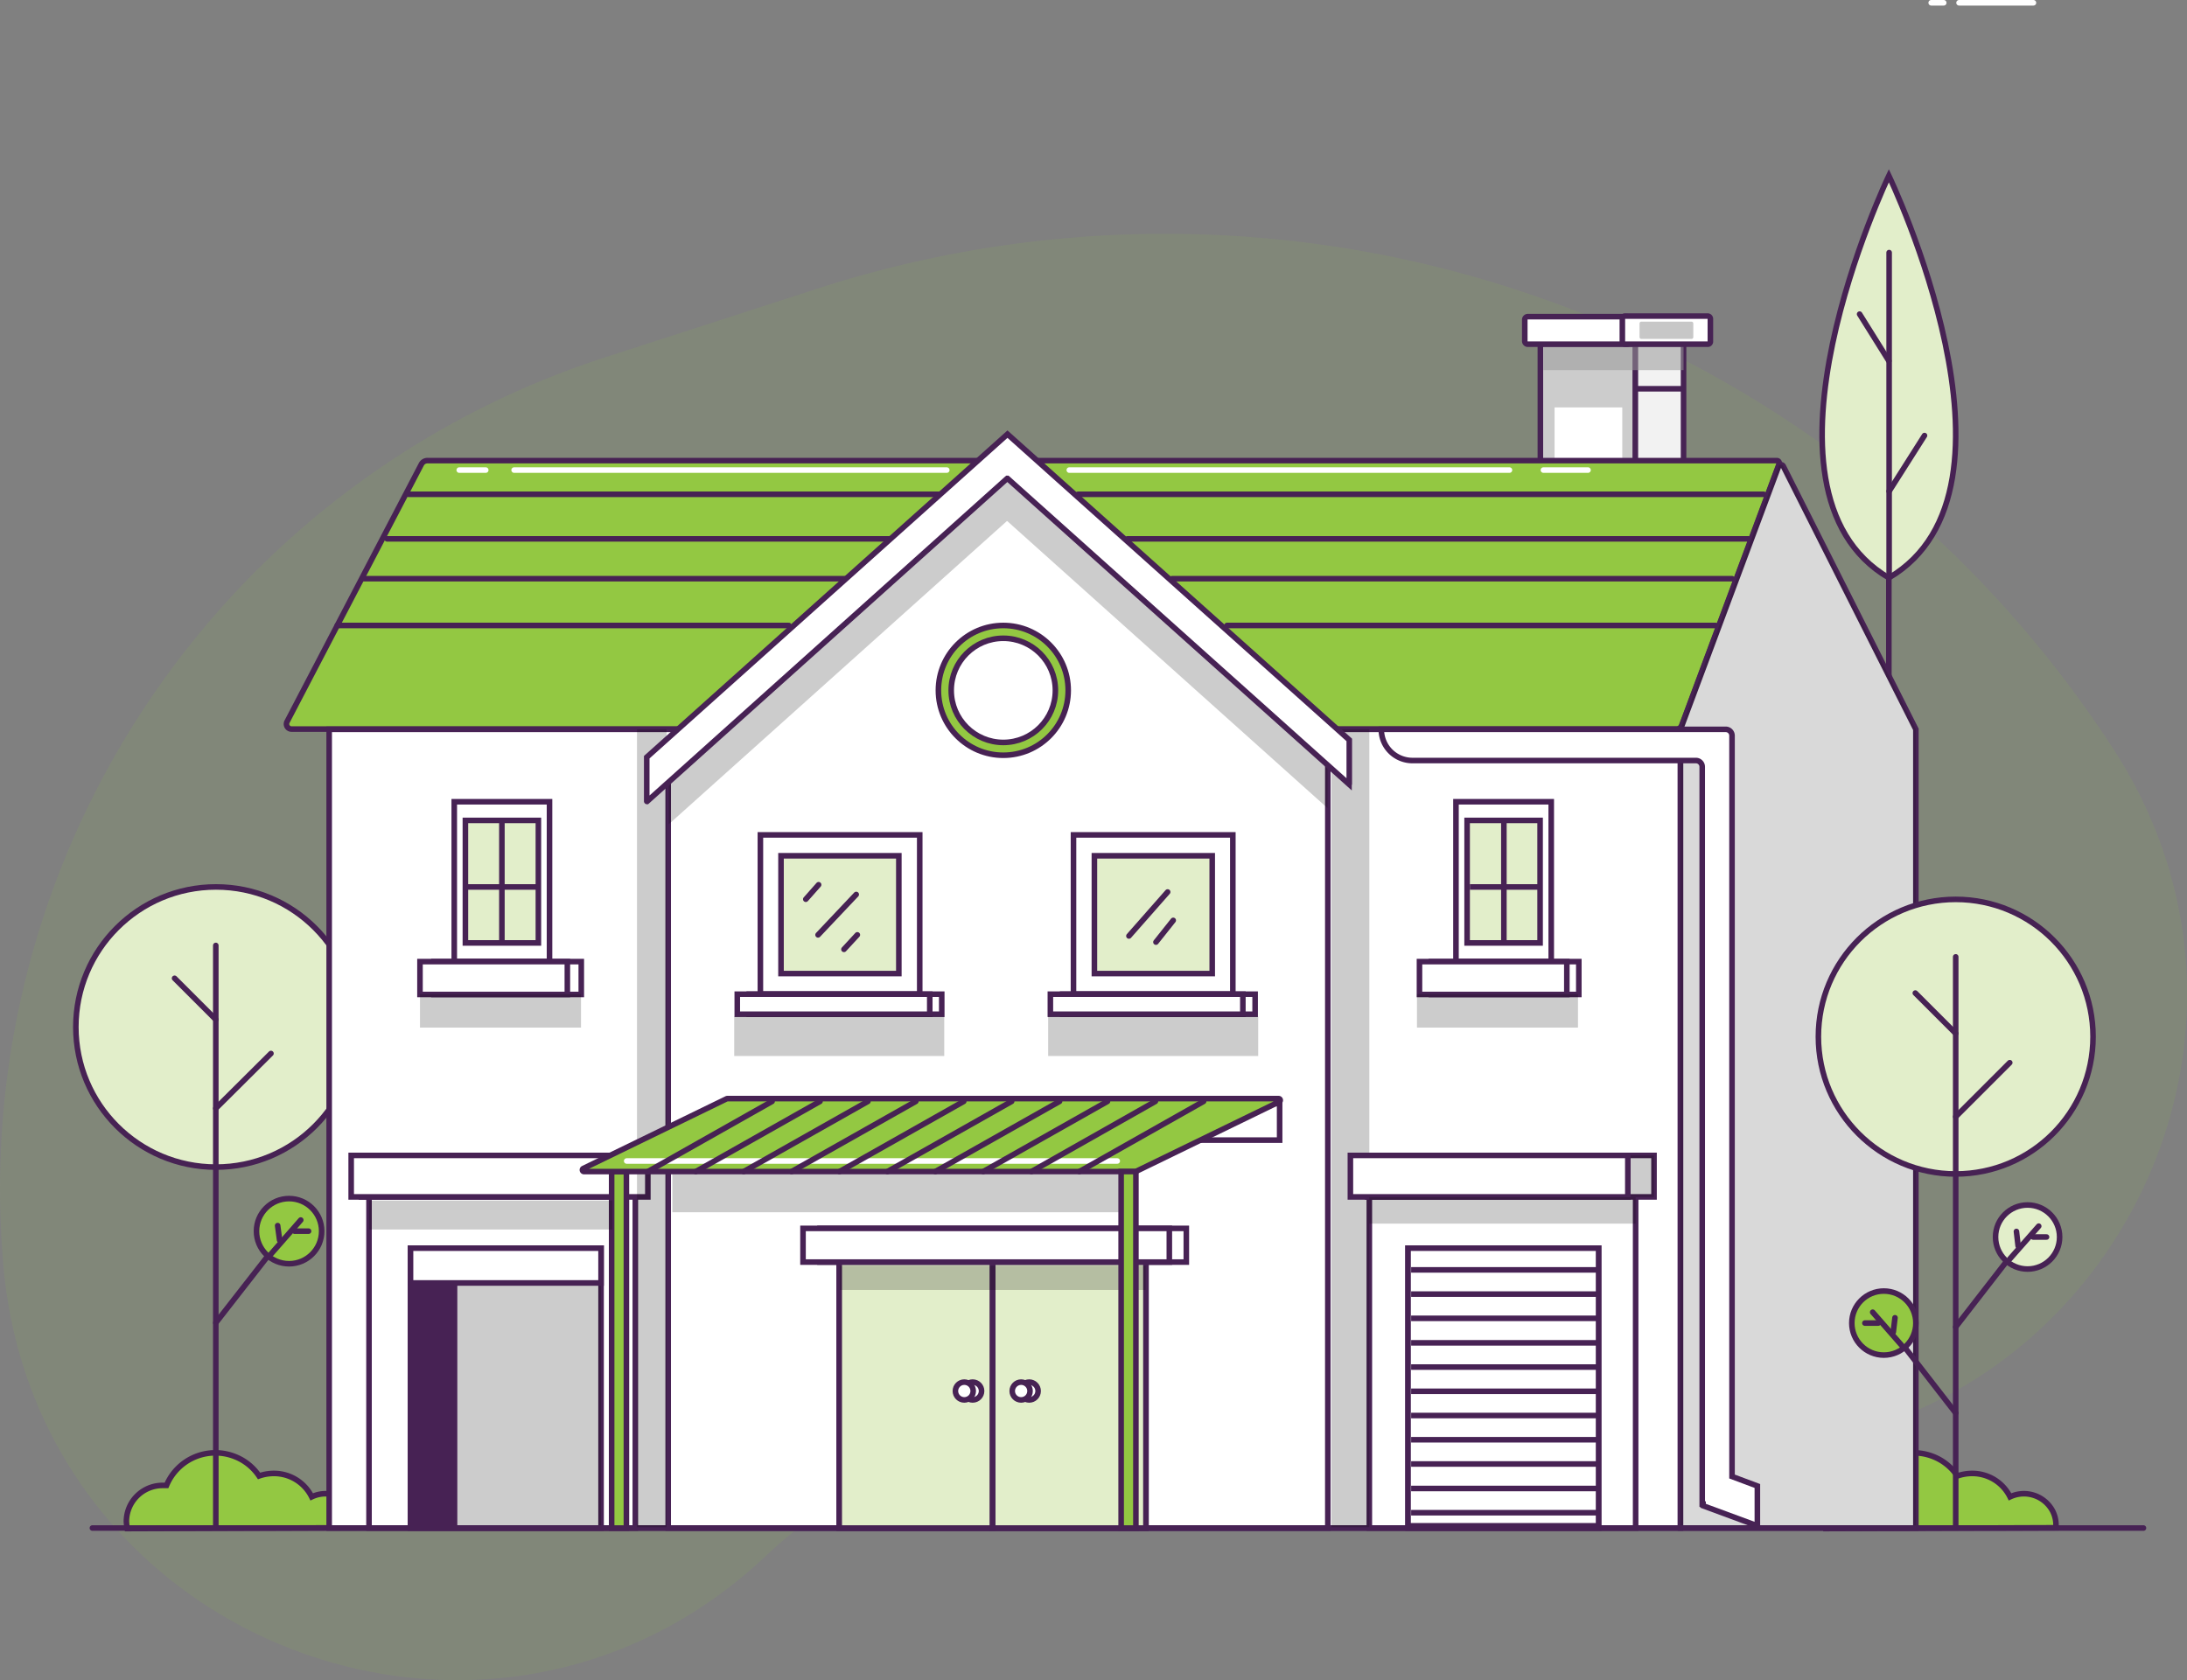
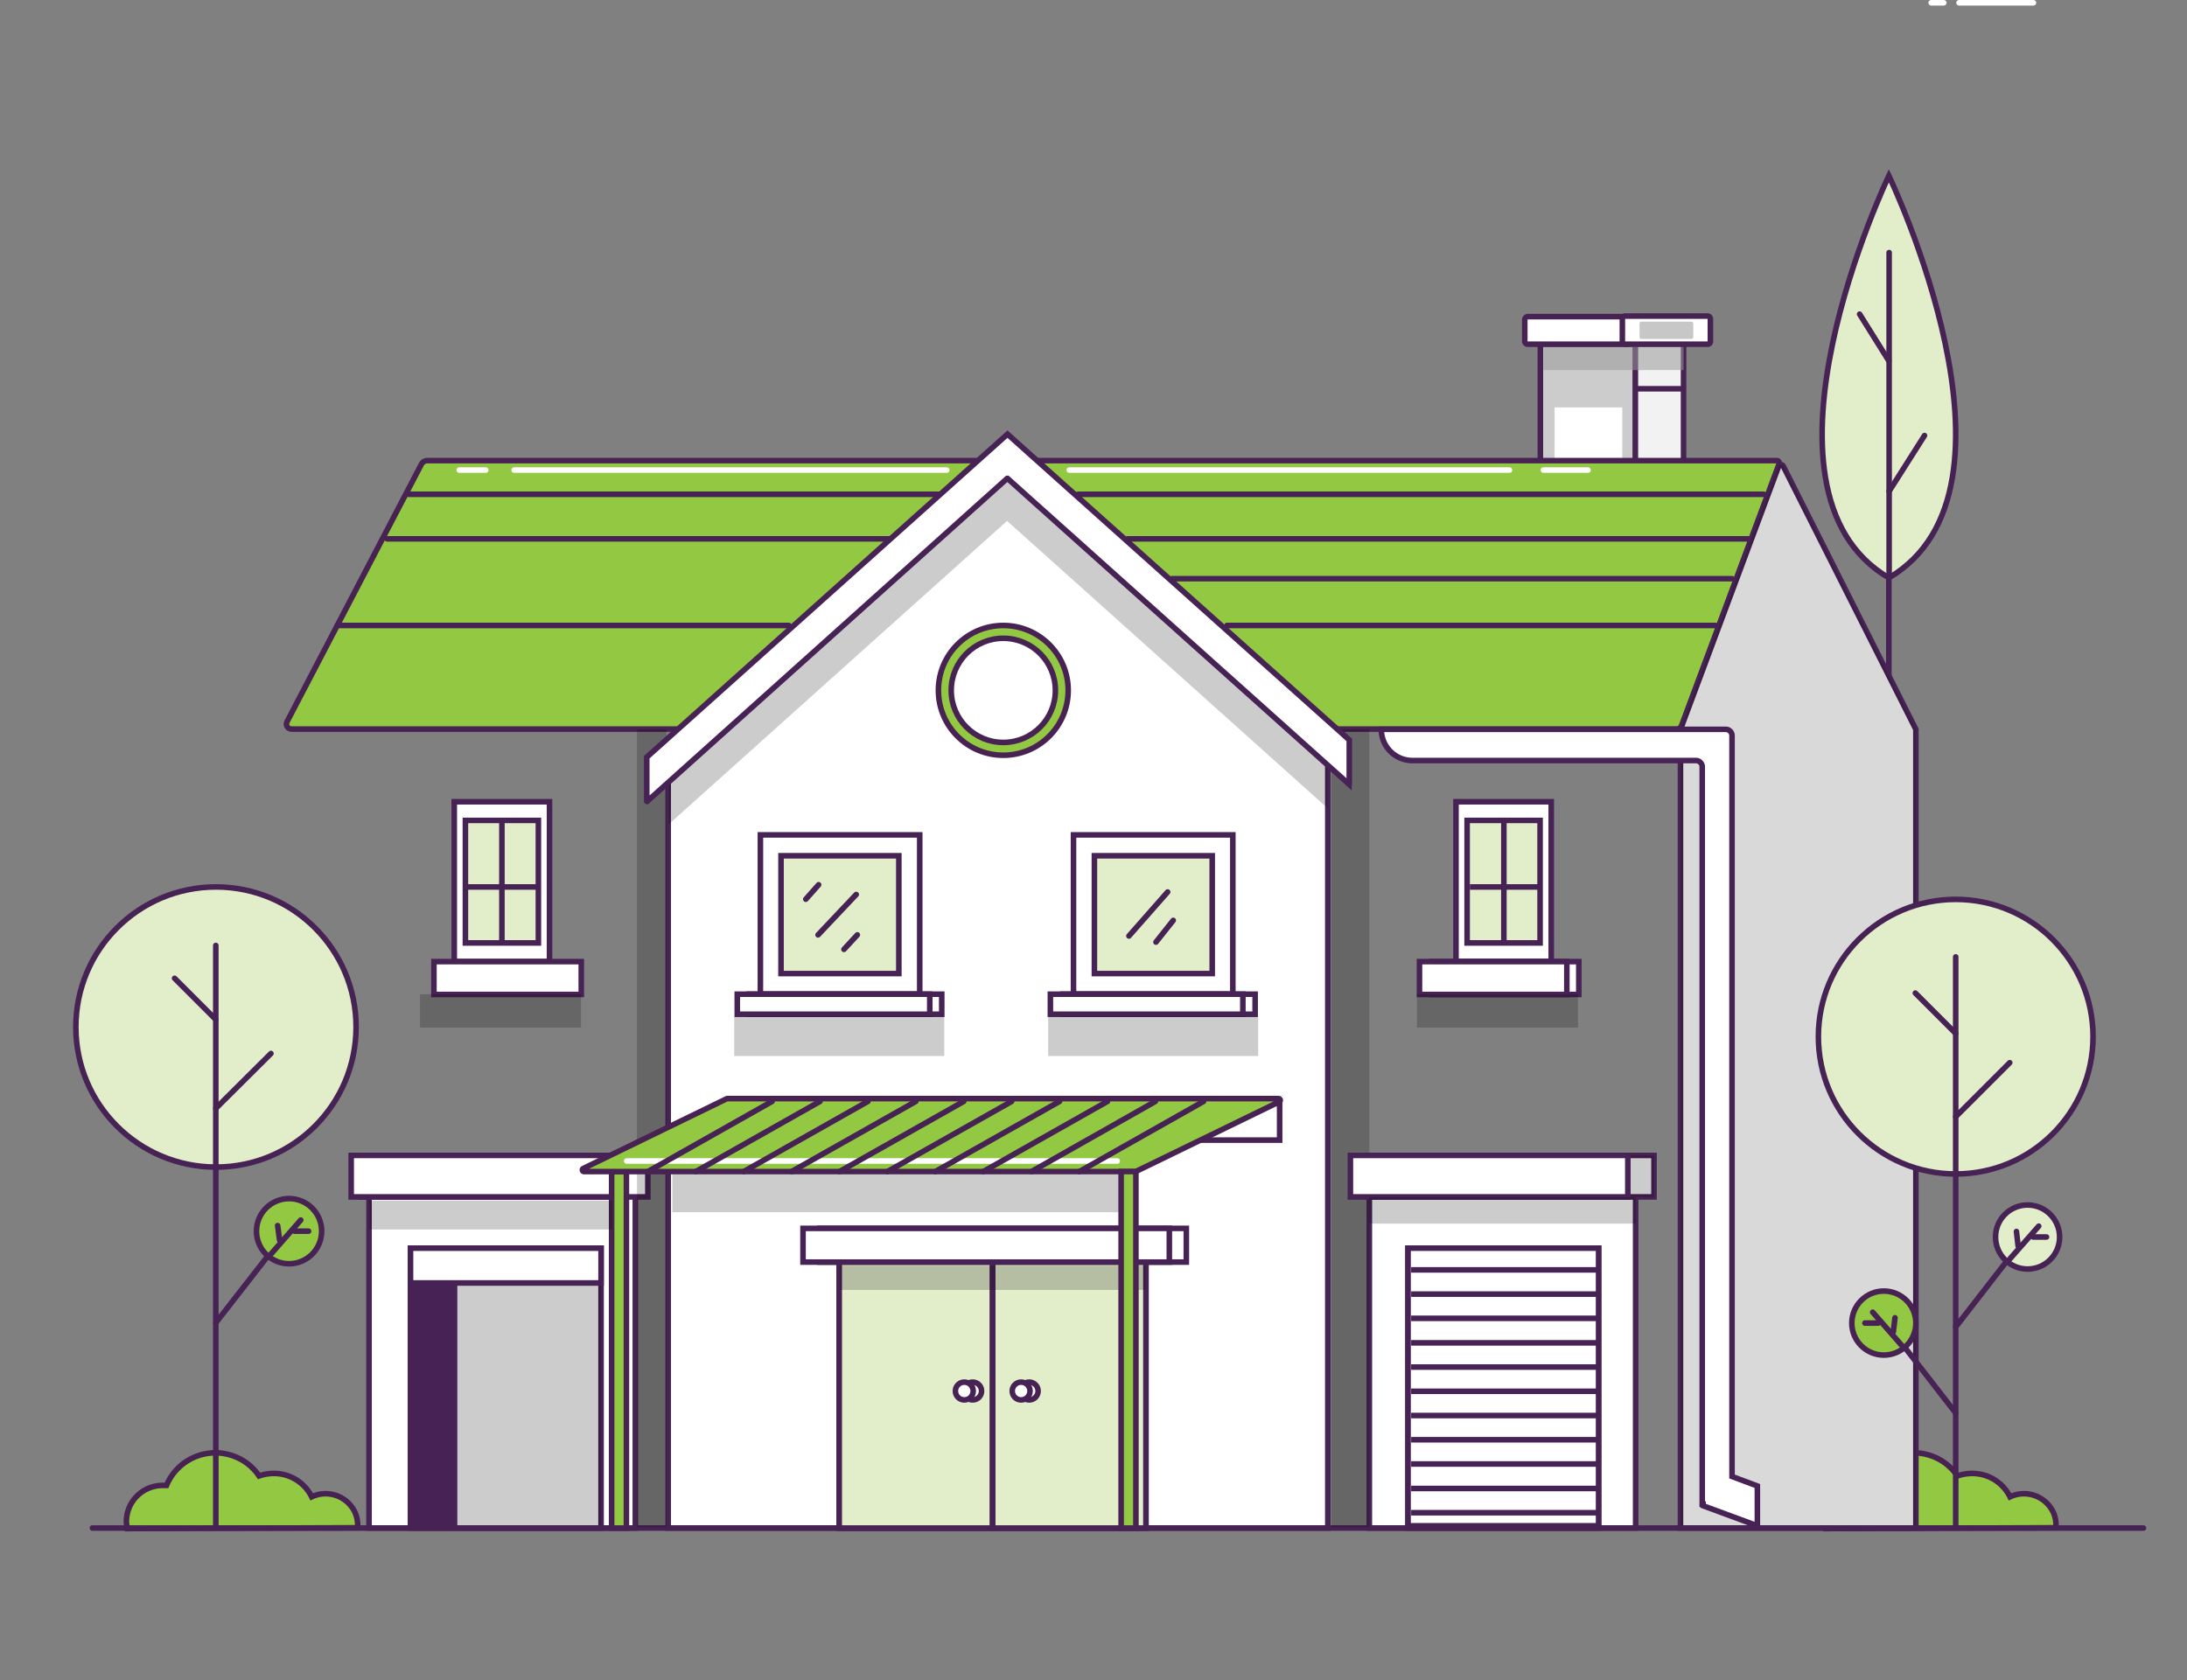
<svg xmlns="http://www.w3.org/2000/svg" viewBox="0 0 785.1 603.32">
  <rect x="0" y="0" width="785.1" height="603.32" fill="#808080" stroke="none" />
  <defs>
    <style>.cls-1,.cls-3{fill:#93c842;}.cls-1,.cls-10,.cls-15,.cls-17{isolation:isolate;}.cls-1{opacity:0.1;}.cls-2,.cls-5,.cls-6,.cls-9{fill:none;}.cls-2{stroke:#fff;}.cls-14,.cls-16,.cls-2,.cls-3,.cls-4,.cls-6{stroke-linecap:round;}.cls-11,.cls-13,.cls-14,.cls-16,.cls-18,.cls-2,.cls-3,.cls-5,.cls-6,.cls-7,.cls-8,.cls-9{stroke-miterlimit:10;stroke-width:2px;}.cls-3{stroke:#472253;}.cls-14,.cls-4{fill:#e2eeca;}.cls-13,.cls-14,.cls-16,.cls-18,.cls-4,.cls-5,.cls-6{stroke:#472254;}.cls-4{stroke-miterlimit:10;stroke-width:2px;}.cls-7{fill:#ccc;}.cls-11,.cls-7,.cls-8,.cls-9{stroke:#472354;}.cls-8{fill:#f2f2f2;}.cls-10{fill:#999;opacity:0.54;}.cls-11,.cls-12,.cls-13,.cls-16{fill:#fff;}.cls-15{opacity:0.2;}.cls-17{opacity:0.15;}.cls-18{fill:#472254;}</style>
  </defs>
  <g id="Layer_2" data-name="Layer 2">
    <g id="Layer_1-2" data-name="Layer 1">
-       <path class="cls-1" d="M275.07,558.6h0A162.71,162.71,0,0,1,391,514.2l227.1,5.8c130.8,3.3,211.7-141.2,140.6-251h0a405.62,405.62,0,0,0-465.1-165.4l-76.3,24.7A313.79,313.79,0,0,0,1.27,455h0C13.47,590.3,176.37,652,275.07,558.6Z" />
      <line class="cls-2" x1="729.97" y1="1" x2="703.27" y2="1" />
      <line class="cls-2" x1="697.77" y1="1" x2="693.27" y2="1" />
      <path class="cls-3" d="M655.37,548.9a20.61,20.61,0,0,1-.3-2.6,13,13,0,0,1,13-12.9h1.4a19,19,0,0,1,24.7-10.3,18.56,18.56,0,0,1,8.5,6.9,16,16,0,0,1,5.3-.9,15.09,15.09,0,0,1,13.6,8.4,11.66,11.66,0,0,1,15.3,5.1,11.15,11.15,0,0,1,1.2,5v1l-82.7.3Z" />
      <path class="cls-3" d="M45.67,548.9a20.61,20.61,0,0,1-.3-2.6,13,13,0,0,1,13-12.9h1.4a19,19,0,0,1,24.7-10.3A18.56,18.56,0,0,1,93,530a16,16,0,0,1,5.3-.9,15.09,15.09,0,0,1,13.6,8.4,11.66,11.66,0,0,1,15.3,5.1,11.15,11.15,0,0,1,1.2,5v1l-82.7.3Z" />
      <circle class="cls-4" cx="77.53" cy="368.79" r="50.3" />
      <line class="cls-5" x1="77.47" y1="419" x2="77.47" y2="549.4" />
      <line class="cls-6" x1="77.47" y1="419" x2="77.47" y2="339.5" />
      <line class="cls-6" x1="77.47" y1="398" x2="97.27" y2="378.3" />
      <line class="cls-6" x1="77.47" y1="366.1" x2="62.67" y2="351.3" />
      <circle class="cls-3" cx="103.77" cy="442.1" r="11.7" />
      <line class="cls-6" x1="77.47" y1="475" x2="96.17" y2="451" />
      <line class="cls-6" x1="97.37" y1="450.2" x2="107.97" y2="438.1" />
      <line class="cls-6" x1="100.37" y1="445.3" x2="99.67" y2="440.1" />
      <line class="cls-6" x1="105.77" y1="442.1" x2="110.77" y2="442.1" />
      <path class="cls-7" d="M586.07,123.6h-32a1.11,1.11,0,0,0-1.1,1.1v45.8a1.11,1.11,0,0,0,1.1,1.1h32a1.11,1.11,0,0,0,1.1-1.1V124.7A1.11,1.11,0,0,0,586.07,123.6Z" />
      <path class="cls-8" d="M603.27,171.5h-15.1a1.11,1.11,0,0,1-1.1-1.1V124.6a1.11,1.11,0,0,1,1.1-1.1h15.1a1.11,1.11,0,0,1,1.1,1.1v45.8A1.11,1.11,0,0,1,603.27,171.5Z" />
      <line class="cls-9" x1="587.17" y1="139.6" x2="604.37" y2="139.6" />
      <rect class="cls-10" x="554.07" y="120.2" width="50.3" height="12.7" />
      <path class="cls-11" d="M584.07,123.6h-35.6a1.11,1.11,0,0,1-1.1-1.1v-7.7a1.11,1.11,0,0,1,1.1-1.1h35.6a1.11,1.11,0,0,1,1.1,1.1v7.7A1.18,1.18,0,0,1,584.07,123.6Z" />
      <path class="cls-11" d="M613,123.6h-29.6a1,1,0,0,1-1-1v-8.1a1,1,0,0,1,1-1H613a1,1,0,0,1,1,1v8.1A.94.94,0,0,1,613,123.6Z" />
      <path class="cls-10" d="M607.27,121.7h-18.1a.65.65,0,0,1-.6-.6v-5a.65.65,0,0,1,.6-.6h18.1a.65.65,0,0,1,.6.6v5A.65.65,0,0,1,607.27,121.7Z" />
      <rect class="cls-12" x="558.07" y="146.3" width="24.3" height="21" />
      <path class="cls-3" d="M103.07,259.1l48.2-92.4a2.48,2.48,0,0,1,2.2-1.3h204.8a2.43,2.43,0,0,1,2.4,2.4v91.6a2.43,2.43,0,0,1-2.4,2.4H104.77A1.82,1.82,0,0,1,103.07,259.1Z" />
      <path class="cls-3" d="M603.77,260.3l34.9-93.7a.88.88,0,0,0-.8-1.2H367.57a2.43,2.43,0,0,0-2.4,2.4v91.6a2.43,2.43,0,0,0,2.4,2.4h234A2.06,2.06,0,0,0,603.77,260.3Z" />
-       <rect class="cls-13" x="118.17" y="261.9" width="485.1" height="286.8" />
      <line class="cls-5" x1="678.07" y1="368.9" x2="678.07" y2="202.8" />
      <path class="cls-14" d="M678.07,63.1s-53.9,112.8,0,144.4C732.07,175.8,678.07,63.1,678.07,63.1Z" />
      <line class="cls-6" x1="678.17" y1="205.6" x2="678.17" y2="90.7" />
      <line class="cls-6" x1="678.17" y1="176.4" x2="690.87" y2="156.4" />
      <line class="cls-6" x1="678.07" y1="129.6" x2="667.57" y2="112.8" />
      <polygon class="cls-13" points="239.87 548.7 239.87 268.9 361.47 159.9 476.67 263.1 476.67 548.7 239.87 548.7" />
      <path class="cls-15" d="M361.47,172.1,240.07,281v14.8a.1.1,0,0,0,.1.1l121.3-108.8h.1l114.9,103a.1.1,0,0,0,.1-.1V275.2L361.47,172.1Z" />
      <rect class="cls-13" x="272.97" y="299.8" width="57.2" height="57.2" />
      <rect class="cls-14" x="280.37" y="307.3" width="42.3" height="42.3" />
      <rect class="cls-13" x="385.37" y="299.8" width="57.2" height="57.2" />
      <rect class="cls-14" x="392.87" y="307.3" width="42.3" height="42.3" />
      <rect class="cls-13" x="268.97" y="357" width="69.1" height="7.2" />
      <rect class="cls-13" x="264.67" y="357" width="69.1" height="7.2" />
      <rect class="cls-13" x="381.47" y="357" width="69.1" height="7.2" />
      <rect class="cls-13" x="377.07" y="357" width="69.1" height="7.2" />
      <rect class="cls-13" x="132.47" y="425.5" width="95.6" height="123.2" />
      <rect class="cls-13" x="491.57" y="425.5" width="95.6" height="123.2" />
      <rect class="cls-13" x="522.67" y="287.9" width="34.2" height="57.4" />
      <rect class="cls-14" x="526.67" y="294.6" width="26.2" height="44" />
      <rect class="cls-13" x="513.87" y="345.3" width="52.9" height="11.8" />
      <rect class="cls-13" x="509.57" y="345.3" width="52.9" height="11.8" />
      <rect class="cls-13" x="163.07" y="287.9" width="34.2" height="57.4" />
      <rect class="cls-14" x="167.07" y="294.6" width="26.2" height="44" />
      <rect class="cls-13" x="155.77" y="345.3" width="52.9" height="11.8" />
-       <rect class="cls-13" x="150.77" y="345.3" width="52.9" height="11.8" />
      <rect class="cls-13" x="147.37" y="448.2" width="68.4" height="100.5" />
      <rect class="cls-13" x="505.47" y="448.2" width="68.4" height="100.5" />
      <rect class="cls-15" x="147.37" y="448.2" width="68.4" height="100.5" />
      <rect class="cls-15" x="505.47" y="448.2" width="68.4" height="100.5" />
      <line class="cls-6" x1="293.67" y1="335.7" x2="307.37" y2="321.2" />
      <line class="cls-6" x1="302.97" y1="340.9" x2="307.77" y2="335.7" />
      <line class="cls-6" x1="289.27" y1="322.9" x2="293.87" y2="317.7" />
      <line class="cls-6" x1="405.27" y1="336.1" x2="419.17" y2="320.3" />
      <line class="cls-6" x1="414.97" y1="338.3" x2="421.17" y2="330.5" />
      <line class="cls-6" x1="337.47" y1="177.5" x2="146.67" y2="177.5" />
      <line class="cls-6" x1="319.77" y1="193.5" x2="138.97" y2="193.5" />
-       <line class="cls-6" x1="303.67" y1="207.8" x2="130.67" y2="207.8" />
      <line class="cls-6" x1="283.17" y1="224.6" x2="121.07" y2="224.6" />
      <line class="cls-6" x1="386.97" y1="177.5" x2="633.17" y2="177.5" />
      <line class="cls-6" x1="404.77" y1="193.5" x2="627.67" y2="193.5" />
      <line class="cls-6" x1="420.77" y1="207.8" x2="621.77" y2="207.8" />
      <line class="cls-6" x1="440.47" y1="224.6" x2="615.97" y2="224.6" />
      <rect class="cls-16" x="147.37" y="448.2" width="68.4" height="12.5" />
      <rect class="cls-13" x="505.47" y="448.2" width="68.4" height="99.7" />
      <circle class="cls-3" cx="360.17" cy="247.9" r="23.3" />
      <circle class="cls-11" cx="360.17" cy="247.9" r="18.7" />
      <path class="cls-13" d="M640.17,167.4l47.6,94.5V548.7h-84.5V261.9l35.2-94.4A.92.92,0,0,1,640.17,167.4Z" />
      <path class="cls-17" d="M640.17,167.4l47.6,94.5V548.7h-84.5V261.9l35.2-94.4A.92.92,0,0,1,640.17,167.4Z" />
      <rect class="cls-16" x="129.77" y="414.9" width="102.8" height="14.9" />
      <rect class="cls-16" x="126.07" y="414.9" width="98.6" height="14.9" />
      <rect class="cls-16" x="490.97" y="414.9" width="102.8" height="14.9" />
      <rect class="cls-15" x="490.97" y="414.9" width="102.8" height="14.9" />
      <rect class="cls-16" x="258.87" y="396.3" width="200.5" height="13.1" />
      <line class="cls-5" x1="702.07" y1="421.6" x2="702.07" y2="549.4" />
      <circle class="cls-4" cx="702.07" cy="372.26" r="49.3" />
      <line class="cls-6" x1="702.07" y1="421.6" x2="702.07" y2="343.6" />
      <line class="cls-6" x1="702.07" y1="401" x2="721.47" y2="381.6" />
      <line class="cls-6" x1="702.07" y1="371.1" x2="687.57" y2="356.6" />
      <circle class="cls-14" cx="727.87" cy="444.2" r="11.5" />
      <line class="cls-6" x1="721.47" y1="452.1" x2="731.87" y2="440.3" />
      <line class="cls-6" x1="702.07" y1="476.5" x2="720.37" y2="452.9" />
      <line class="cls-6" x1="724.47" y1="447.4" x2="723.87" y2="442.2" />
      <line class="cls-6" x1="729.87" y1="444.2" x2="734.67" y2="444.2" />
      <circle class="cls-3" cx="676.27" cy="475.1" r="11.5" />
      <line class="cls-6" x1="682.67" y1="483.1" x2="672.27" y2="471.2" />
      <line class="cls-6" x1="702.07" y1="507.4" x2="683.77" y2="483.8" />
      <line class="cls-6" x1="679.67" y1="478.3" x2="680.27" y2="473.2" />
      <line class="cls-6" x1="674.27" y1="475.1" x2="669.47" y2="475.1" />
      <line class="cls-6" x1="33.17" y1="548.7" x2="769.47" y2="548.7" />
      <rect class="cls-3" x="219.57" y="420.7" width="5.3" height="128" />
      <rect class="cls-13" x="301.27" y="445.4" width="110.1" height="103.3" />
      <rect class="cls-14" x="301.27" y="445.4" width="55" height="103.3" />
      <rect class="cls-14" x="356.37" y="445.4" width="55" height="103.3" />
      <rect class="cls-13" x="294.37" y="441.1" width="131.5" height="12.1" />
      <rect class="cls-13" x="288.27" y="441.1" width="131.5" height="12.1" />
      <line class="cls-5" x1="167.97" y1="318.5" x2="193.37" y2="318.5" />
      <line class="cls-5" x1="180.17" y1="338.3" x2="180.17" y2="295.5" />
      <line class="cls-5" x1="527.67" y1="318.5" x2="552.97" y2="318.5" />
      <line class="cls-5" x1="539.87" y1="338.3" x2="539.87" y2="295.5" />
      <rect class="cls-18" x="147.37" y="460.8" width="15.8" height="87.1" />
      <rect class="cls-15" x="150.77" y="357" width="57.8" height="12" />
      <rect class="cls-15" x="508.67" y="357" width="57.8" height="12" />
      <rect class="cls-15" x="263.57" y="365" width="75.4" height="14.2" />
      <rect class="cls-15" x="376.27" y="365" width="75.4" height="14.2" />
      <rect class="cls-15" x="241.37" y="421.6" width="161" height="13.7" />
      <line class="cls-2" x1="383.87" y1="168.8" x2="541.87" y2="168.8" />
      <line class="cls-2" x1="554.07" y1="168.8" x2="570.07" y2="168.8" />
      <line class="cls-2" x1="339.87" y1="168.8" x2="184.57" y2="168.8" />
      <line class="cls-2" x1="174.37" y1="168.8" x2="164.87" y2="168.8" />
      <rect class="cls-15" x="477.97" y="261.9" width="13.6" height="286.5" />
      <rect class="cls-15" x="228.67" y="261.9" width="10.6" height="286.5" />
      <path class="cls-13" d="M361.67,155.9l-129.5,116v15.8a.1.1,0,0,0,.1.1l129.3-116h.1l122.6,109.8a.1.1,0,0,0,.1-.1V265.7L361.67,155.9Z" />
      <circle class="cls-13" cx="349.17" cy="499.5" r="3.2" />
      <circle class="cls-13" cx="346.17" cy="499.5" r="3.2" />
      <path class="cls-3" d="M407.57,420.7H209.67a.59.59,0,0,1-.3-1.1l51.4-25c.1,0,.2-.1.3-.1H459a.59.59,0,0,1,.3,1.1l-51.4,25C407.67,420.7,407.67,420.7,407.57,420.7Z" />
      <line class="cls-2" x1="224.97" y1="416.9" x2="401.07" y2="416.9" />
      <circle class="cls-13" cx="369.47" cy="499.5" r="3.2" />
      <circle class="cls-13" cx="366.57" cy="499.5" r="3.2" />
      <rect class="cls-15" x="301.47" y="454.5" width="109.8" height="8.7" />
      <rect class="cls-3" x="402.47" y="420.7" width="5.3" height="128" />
      <rect class="cls-16" x="484.77" y="414.9" width="99.6" height="14.9" />
      <line class="cls-5" x1="506.57" y1="456" x2="573.97" y2="456" />
      <line class="cls-5" x1="506.57" y1="464.7" x2="573.97" y2="464.7" />
      <line class="cls-5" x1="506.57" y1="473.4" x2="573.97" y2="473.4" />
      <line class="cls-5" x1="506.57" y1="482.2" x2="573.97" y2="482.2" />
      <line class="cls-5" x1="506.57" y1="490.9" x2="573.97" y2="490.9" />
      <line class="cls-5" x1="506.57" y1="499.6" x2="573.97" y2="499.6" />
      <line class="cls-5" x1="506.57" y1="508.3" x2="573.97" y2="508.3" />
      <line class="cls-5" x1="506.57" y1="517" x2="573.97" y2="517" />
      <line class="cls-5" x1="506.57" y1="525.7" x2="573.97" y2="525.7" />
      <line class="cls-5" x1="506.57" y1="534.5" x2="573.97" y2="534.5" />
      <line class="cls-5" x1="506.57" y1="543.2" x2="573.97" y2="543.2" />
      <rect class="cls-15" x="491.57" y="429.9" width="95.6" height="9.5" />
      <rect class="cls-15" x="132.47" y="431.1" width="87.4" height="10.4" />
      <path class="cls-13" d="M621.77,530.2v-266a2.26,2.26,0,0,0-2.3-2.3H495.87a11.18,11.18,0,0,0,11.2,11.2h101.7a2.26,2.26,0,0,1,2.3,2.3V540.1h.3v.6l19.5,7.2V533.6Z" />
      <line class="cls-6" x1="232.57" y1="420.7" x2="277.17" y2="395.5" />
      <line class="cls-6" x1="249.77" y1="420.7" x2="294.37" y2="395.5" />
      <line class="cls-6" x1="266.97" y1="420.7" x2="311.57" y2="395.5" />
      <line class="cls-6" x1="284.17" y1="420.7" x2="328.77" y2="395.5" />
      <line class="cls-6" x1="301.37" y1="420.7" x2="345.97" y2="395.5" />
      <line class="cls-6" x1="318.57" y1="420.7" x2="363.17" y2="395.5" />
      <line class="cls-6" x1="335.77" y1="420.7" x2="380.37" y2="395.5" />
      <line class="cls-6" x1="352.97" y1="420.7" x2="397.57" y2="395.5" />
      <line class="cls-6" x1="370.27" y1="420.7" x2="414.77" y2="395.5" />
      <line class="cls-6" x1="387.47" y1="420.7" x2="432.07" y2="395.5" />
    </g>
  </g>
</svg>